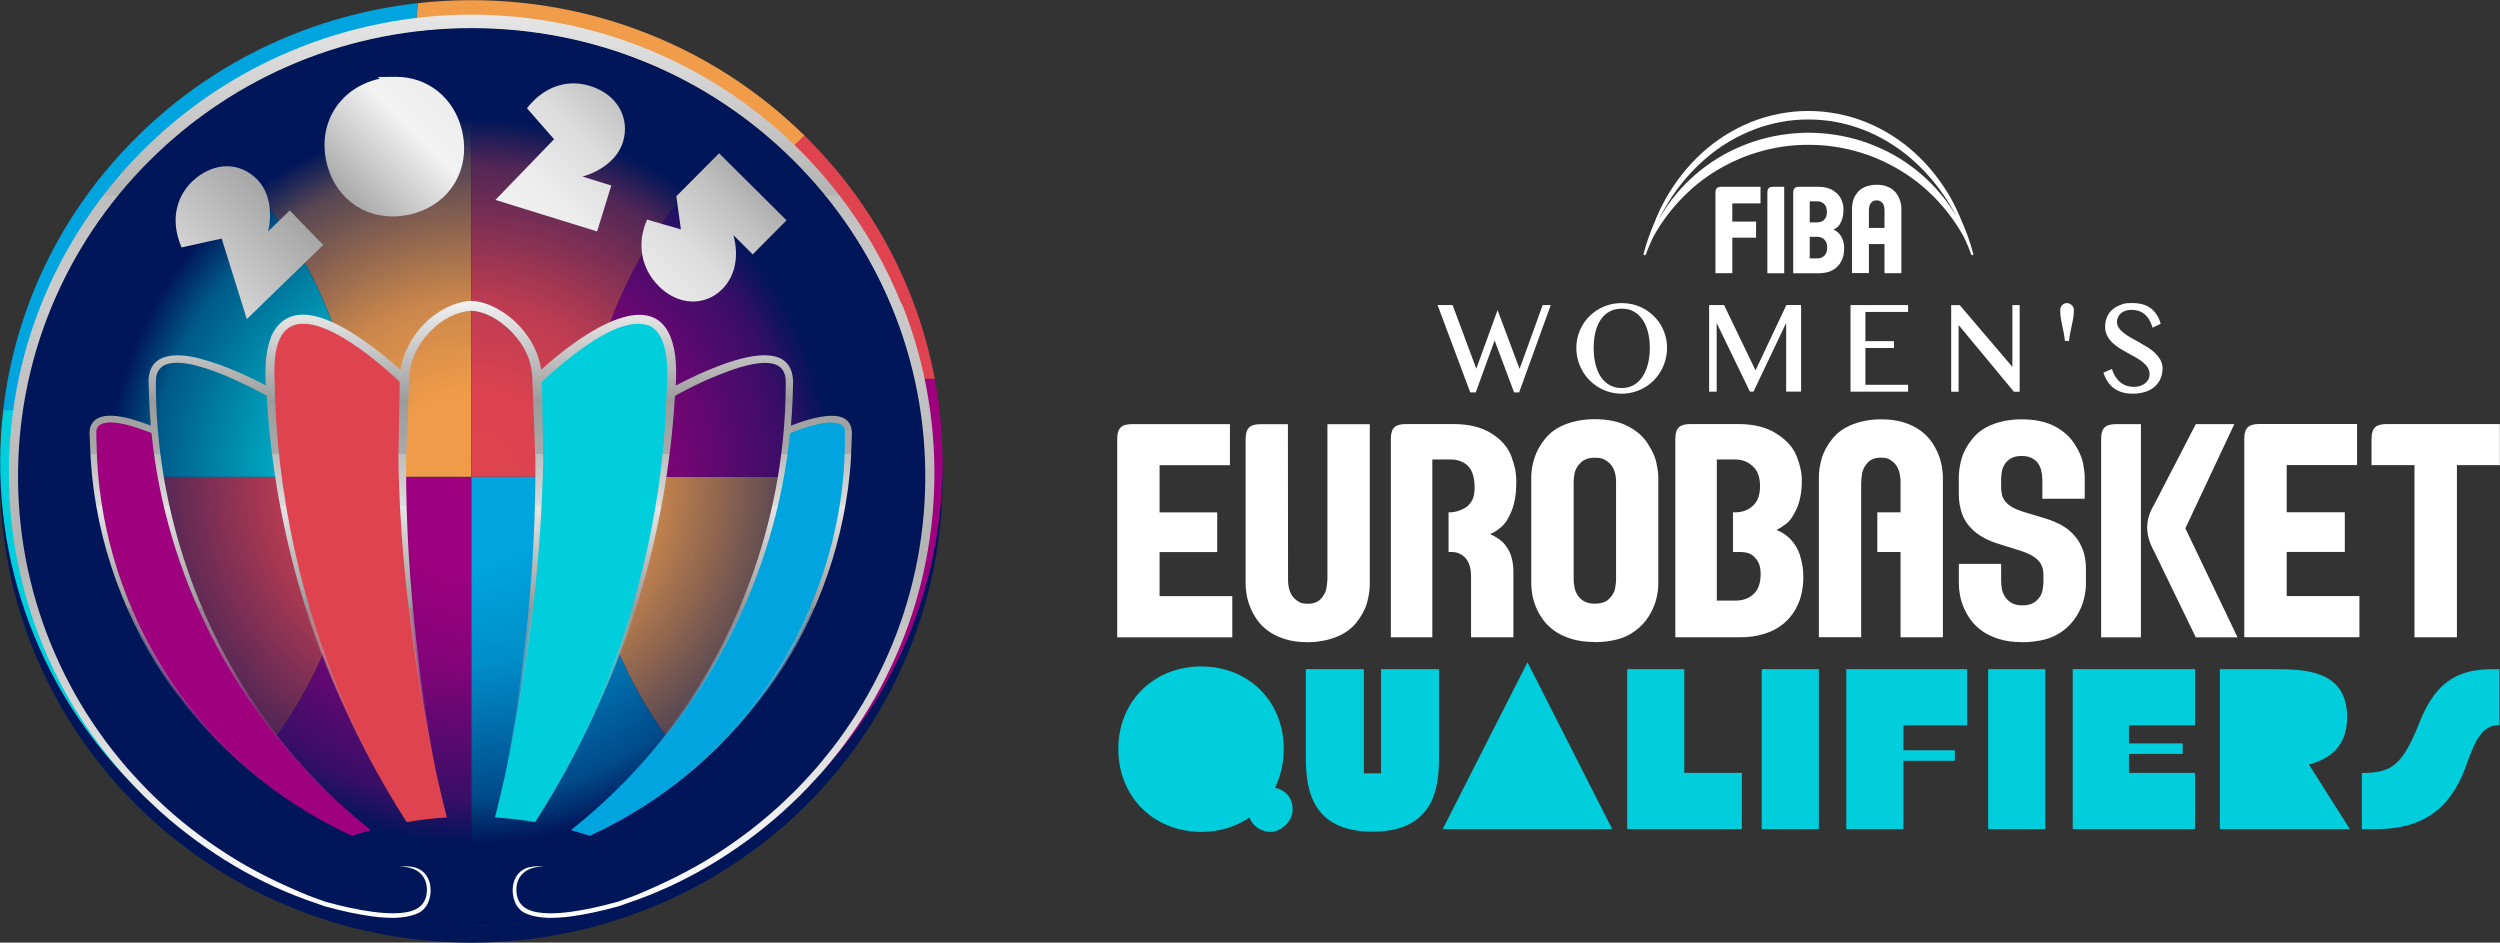
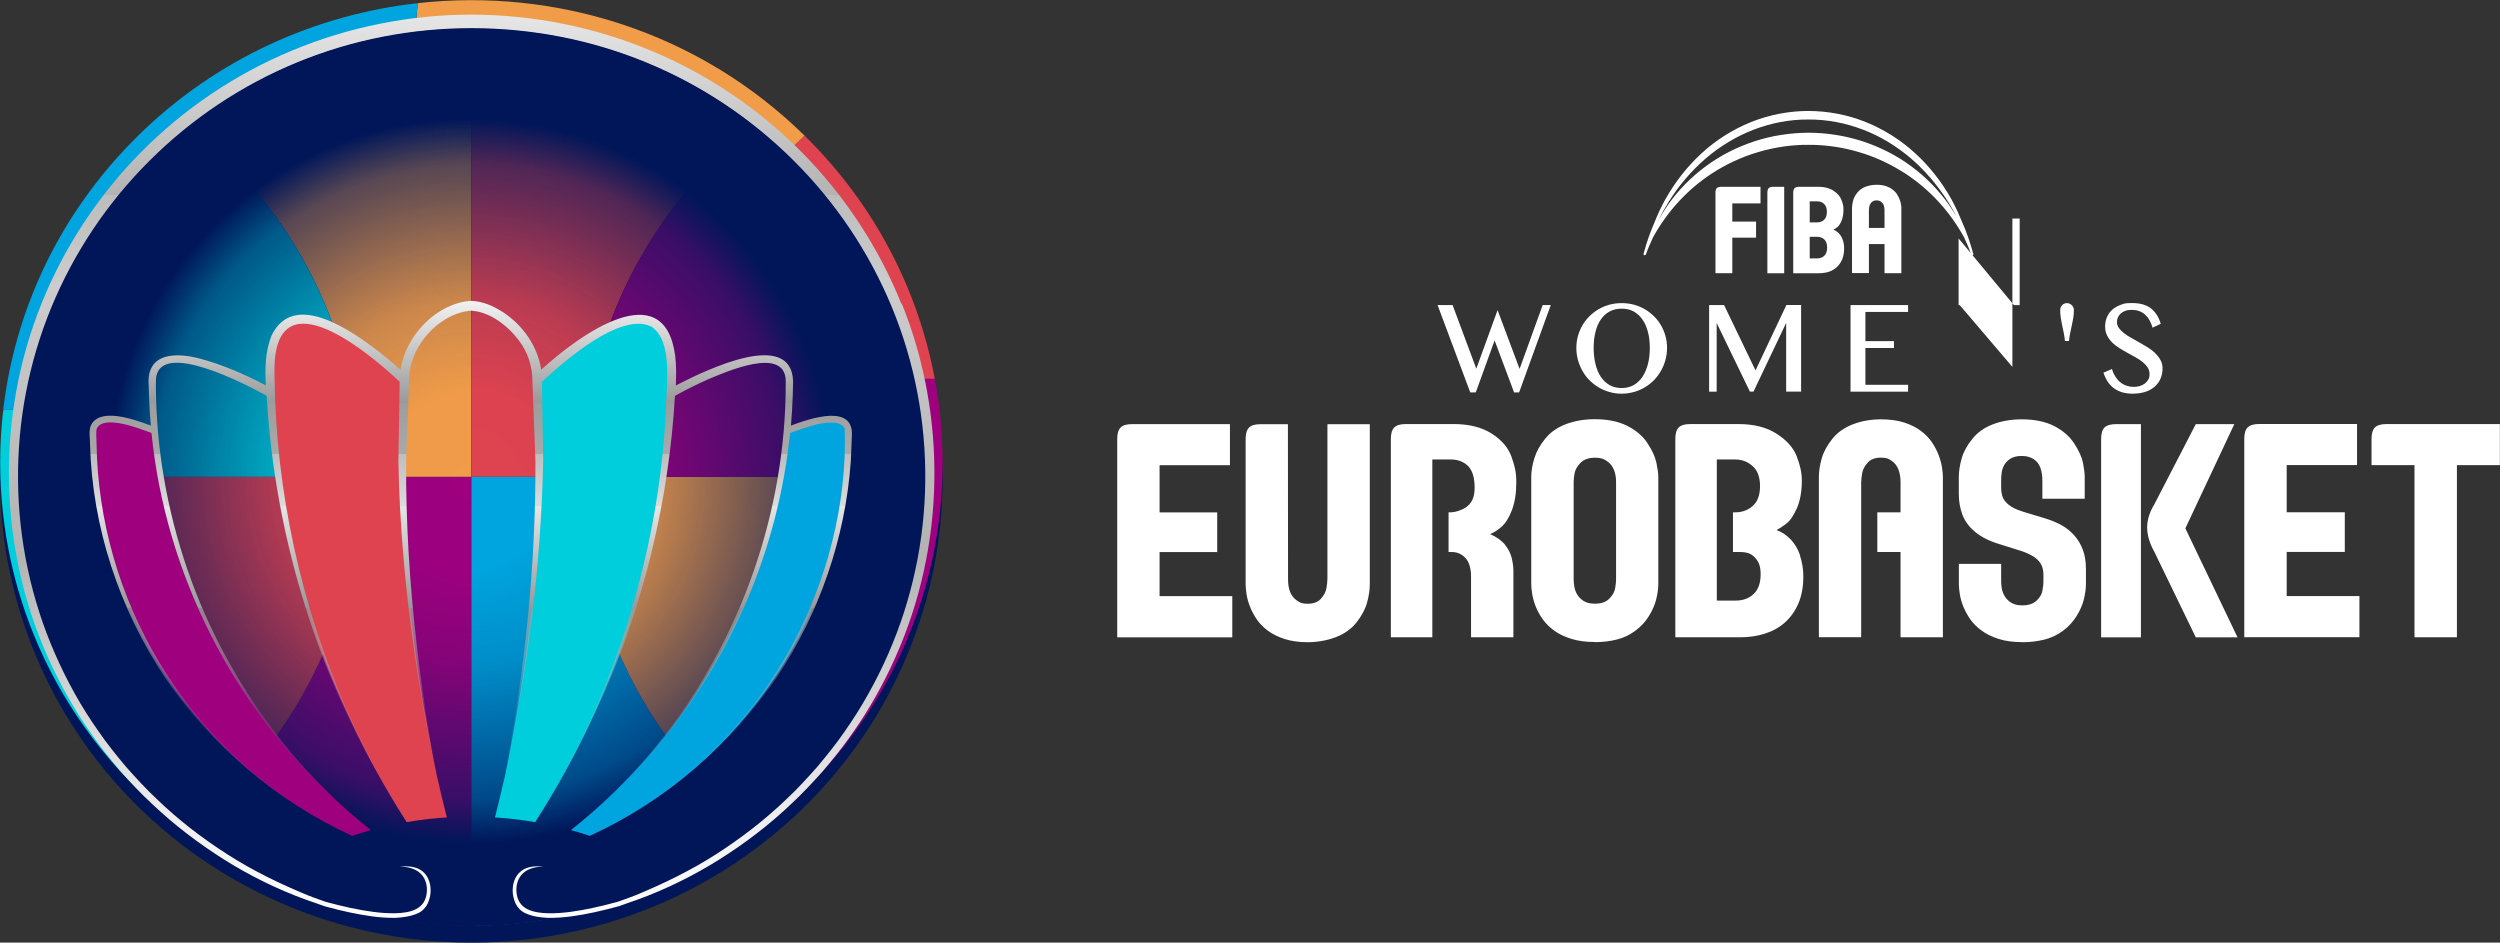
<svg xmlns="http://www.w3.org/2000/svg" id="Layer_1" data-name="Layer 1" width="3713" height="1400" version="1.1" viewBox="0 0 3713 1400">
  <rect x="0" y="0" width="3713" height="1400" fill="#333333" stroke="none" />
  <defs>
    <style>
      .cls-1 {
        fill: url(#linear-gradient);
      }

      .cls-1, .cls-2, .cls-3, .cls-4, .cls-5, .cls-6, .cls-7, .cls-8, .cls-9, .cls-10, .cls-11 {
        stroke-width: 0px;
      }

      .cls-2 {
        fill: url(#radial-gradient);
      }

      .cls-3 {
        fill: #001659;
      }

      .cls-4 {
        fill: #f19c49;
      }

      .cls-5 {
        fill: #df4350;
      }

      .cls-6 {
        fill: #9e007e;
      }

      .cls-7 {
        fill: #00a5df;
      }

      .cls-8 {
        fill: url(#linear-gradient-2);
      }

      .cls-9 {
        fill: url(#linear-gradient-3);
      }

      .cls-10 {
        fill: #00cedc;
      }

      .cls-11 {
        fill: #fff;
      }
    </style>
    <radialGradient id="radial-gradient" cx="703.6" cy="709.3" fx="703.6" fy="709.3" r="673.2" gradientTransform="translate(-5.7 5.4)" gradientUnits="userSpaceOnUse">
      <stop offset="0" stop-color="#001659" stop-opacity="0" />
      <stop offset=".2" stop-color="rgba(0, 22, 89, .1)" stop-opacity=".1" />
      <stop offset=".4" stop-color="rgba(0, 22, 89, .4)" stop-opacity=".4" />
      <stop offset=".7" stop-color="rgba(0, 22, 89, .8)" stop-opacity=".8" />
      <stop offset=".8" stop-color="#001659" />
    </radialGradient>
    <linearGradient id="linear-gradient" x1="700.1" y1="1363.2" x2="700.1" y2="21.7" gradientUnits="userSpaceOnUse">
      <stop offset="0" stop-color="#eeebe9" />
      <stop offset="0" stop-color="#f9f8f7" />
      <stop offset="0" stop-color="#fff" />
      <stop offset=".1" stop-color="#f0f0f0" />
      <stop offset=".3" stop-color="#c9c9c9" />
      <stop offset=".4" stop-color="#b3b3b3" />
      <stop offset=".7" stop-color="#ccc" />
      <stop offset=".8" stop-color="#bdbdbd" />
      <stop offset=".8" stop-color="#b3b3b3" />
      <stop offset="1" stop-color="#e6e6e6" />
    </linearGradient>
    <linearGradient id="linear-gradient-2" x1="699.3" y1="1207" x2="699.3" y2="446.8" gradientUnits="userSpaceOnUse">
      <stop offset="0" stop-color="#eeebe9" />
      <stop offset="0" stop-color="rgba(237, 234, 232, .9)" stop-opacity=".9" />
      <stop offset="0" stop-color="rgba(236, 233, 232, .8)" stop-opacity=".8" />
      <stop offset="0" stop-color="rgba(234, 232, 231, .5)" stop-opacity=".5" />
      <stop offset="0" stop-color="rgba(231, 230, 230, .1)" stop-opacity=".1" />
      <stop offset="0" stop-color="#e6e6e6" stop-opacity="0" />
      <stop offset="0" stop-color="rgba(220, 220, 220, .1)" stop-opacity=".1" />
      <stop offset=".2" stop-color="rgba(196, 196, 196, .4)" stop-opacity=".4" />
      <stop offset=".4" stop-color="rgba(157, 157, 157, .9)" stop-opacity=".9" />
      <stop offset=".4" stop-color="#999" />
      <stop offset=".6" stop-color="#e6e6e6" />
      <stop offset=".6" stop-color="#dbdbdb" />
      <stop offset=".7" stop-color="#bebebe" />
      <stop offset=".7" stop-color="#a9a9a9" />
      <stop offset=".8" stop-color="#9d9d9d" />
      <stop offset=".8" stop-color="#999" />
      <stop offset="1" stop-color="#f2f2f2" />
    </linearGradient>
    <linearGradient id="linear-gradient-3" x1="420.1" y1="608.5" x2="1026.6" y2="1.9" gradientUnits="userSpaceOnUse">
      <stop offset="0" stop-color="#e6e6e6" />
      <stop offset=".3" stop-color="#999" />
      <stop offset=".5" stop-color="#f2f2f2" />
      <stop offset=".6" stop-color="#ececec" />
      <stop offset=".7" stop-color="#dbdbdb" />
      <stop offset=".8" stop-color="silver" />
      <stop offset=".9" stop-color="#9b9b9b" />
      <stop offset=".9" stop-color="#999" />
    </linearGradient>
  </defs>
  <g>
    <ellipse class="cls-3" cx="700.1" cy="710.8" rx="699.9" ry="689.2" />
    <path class="cls-4" d="M700.1,41.7c158.8,0,304.7,54.2,419.9,144.9,16.6,13.1,32.6,27,47.9,41.5l27.1-26.6C1038.1,47.4,825.2-18.2,620.6,4.7c-1.6,14-2.8,28.1-3.5,42.1,27.2-3.3,54.9-5.1,83-5.1Z" />
    <path class="cls-7" d="M205.2,201.5C88.8,315.8,22,460.3,4.7,609.3c9.5-1.1,19-1.9,28.5-2.5,22.8-147.8,94.8-279.6,199-378.7h0c15.2-14.5,31.1-28.3,47.6-41.3,94.9-74.8,210.6-124.6,337.2-140,.7-14.1,1.9-28.1,3.5-42.1-151.8,16.9-299,82.5-415.4,196.8h0Z" />
    <path class="cls-10" d="M382.8,1300c-.3-1.4-.5-2.7-.7-4.1-36.1-19.1-70.4-41.3-102.2-66.4C124.8,1107.5,25.5,919.3,25.5,708.2s2.7-68.3,7.8-101.4c-9.5.7-19,1.5-28.5,2.5-23.3,200.9,43.5,409.9,200.5,564h0c53.5,52.6,113.6,94.7,177.7,126.6Z" />
    <path class="cls-6" d="M1358.5,562.6c10.6,46.9,16.2,95.6,16.2,145.6s-.9,39.9-2.7,59.5c-16.7,186.9-111.6,351.6-252,462-31.9,25.1-66.2,47.4-102.5,66.5-.2,1.3-.5,2.7-.7,4,64.2-32,124.5-74.2,178.2-126.9h0c116.4-114.3,183.2-258.8,200.5-407.9,7.8-67.5,5.4-136-7.1-202.9h-29.8Z" />
    <path class="cls-5" d="M1195,201.5l-27.1,26.6c93.7,89.1,161.3,204.6,190.6,334.5h29.8c-24.8-132.3-89.2-258.8-193.3-361.1Z" />
    <g>
      <path class="cls-6" d="M700.1,708.2v666.4c-158.9,0-304.9-54.2-420.2-145.1,155.1-122.1,254.4-310.3,254.4-521.4h165.8Z" />
      <path class="cls-4" d="M700.1,41.7v666.4h-165.8c0-211.1-99.4-399.3-254.4-521.4,115.3-90.8,261.3-145.1,420.2-145.1Z" />
      <path class="cls-5" d="M1120,186.6c-155.2,122.1-254.6,310.4-254.6,521.6h-165.3V41.7c158.8,0,304.7,54.2,419.9,144.9Z" />
      <path class="cls-7" d="M1120,1229.7c-115.2,90.7-261.1,144.9-419.9,144.9v-666.4h165.3c0,211.2,99.4,399.5,254.6,521.6Z" />
      <path class="cls-10" d="M534.3,708.2H25.5c0-211.1,99.4-399.3,254.4-521.4,155.1,122.1,254.4,310.3,254.4,521.4Z" />
      <path class="cls-5" d="M534.3,708.2c0,211.1-99.4,399.3-254.4,521.4C124.8,1107.5,25.5,919.3,25.5,708.2h508.9Z" />
      <path class="cls-4" d="M1374.7,708.2c0,211.2-99.5,399.5-254.7,521.6-155.2-122.1-254.6-310.4-254.6-521.6h509.3Z" />
      <path class="cls-6" d="M1374.7,708.2h-509.3c0-211.2,99.4-399.5,254.6-521.6,155.2,122.1,254.7,310.3,254.7,521.6Z" />
    </g>
    <ellipse class="cls-2" cx="700.1" cy="708.2" rx="675.3" ry="667.1" />
    <path class="cls-1" d="M1338.6,451c-33.5-83.6-84.1-160.4-147.7-224.8-63.6-64.4-140.4-116.2-224.4-151.1-84-35.1-175.2-53.2-266.4-53.4-91.2.1-182.4,18.3-266.4,53.4-84.1,34.9-160.8,86.7-224.4,151.1-63.6,64.4-114.2,141.3-147.7,224.8-33.7,83.5-49.8,173.7-48.3,263.4,1.4,89.7,21,179.1,57.6,261.2,18.3,41,40.5,80.3,66.6,116.9,12.8,18.5,27.1,35.9,41.6,53,15,16.7,30.3,33.3,46.9,48.6,32.6,31,68.7,58.4,106.8,82.5,38.2,24,78.9,44.1,121.3,59.5l16,5.6c5.4,1.8,10.6,4,16.2,5.4,10.9,2.9,21.8,5.7,32.9,8,22.1,4.6,44.6,8.4,67.6,8.1,11.4-.4,23.7-2.2,34.2-7,6.4-2.9,11.5-8.5,14.2-14.2,2.5-5.6,3.9-11,4.3-16.8.3-5.8-.3-11.7-2.3-17.2-2-5.5-5.3-10.7-10-14.2-9.3-7.4-22.6-7.8-33.6-6.6,11.1-.1,22.8,2.5,30.7,9.9,7.9,7.3,10.7,18.6,9.5,29-.6,5.2-2.1,10.2-4.8,14.4-2.8,4.1-6.4,7.3-11,9.7-9.2,4.7-20.4,5.9-31.2,6.2-22,.3-44.2-3.4-66-7.9-10.9-2.3-21.7-5-32.5-7.9-5.4-1.2-10.5-3.4-15.8-5.2-5.2-1.9-10.5-3.7-15.6-5.8-41.2-17-81.5-36.5-119-60.6-37.5-24-72.9-51.2-104.8-82-16.2-15.1-31.2-31.6-45.9-48.1-14.2-17-28.2-34.2-40.7-52.5-25.6-36.1-47.1-75-64.8-115.4-35.4-80.9-54.1-168.8-54.9-256.8-.9-88,15.8-176.1,49.4-257.5,33.5-81.4,83.5-156,146.1-218.2,62.4-62.3,137.3-112.4,219.2-146,81.8-33.7,170.4-50.8,259-50.7,88.6,0,177.1,17,259,50.7,81.9,33.5,156.7,83.6,219.2,146,62.6,62.2,112.6,136.8,146.1,218.2,33.6,81.4,50.3,169.5,49.4,257.5-.8,88-19.5,175.9-54.9,256.8-17.7,40.4-39.3,79.2-64.8,115.4-12.5,18.3-26.5,35.5-40.7,52.5-14.7,16.6-29.6,33-45.9,48.1-32,30.8-67.4,58-104.8,82-37.5,24-77.7,43.5-119,60.6-5.2,2.1-10.4,3.9-15.6,5.8-5.3,1.8-10.4,4-15.8,5.2-10.8,2.9-21.6,5.6-32.5,7.9-21.8,4.6-44,8.3-66,7.9-10.9-.3-22-1.6-31.2-6.2-4.6-2.4-8.2-5.6-11-9.7-2.8-4.3-4.2-9.2-4.8-14.4-1.2-10.5,1.6-21.7,9.5-29,7.9-7.4,19.6-10.1,30.7-9.9-11-1.3-24.4-.8-33.6,6.6-4.7,3.6-8,8.8-10,14.2-2,5.5-2.6,11.4-2.3,17.2.4,5.8,1.8,11.3,4.3,16.8,2.6,5.7,7.8,11.2,14.2,14.2,10.5,4.9,22.8,6.6,34.2,7,23,.3,45.5-3.4,67.6-8.1,11-2.4,22-5.1,32.9-8,5.6-1.3,10.8-3.5,16.2-5.4l16-5.6c42.4-15.4,83.1-35.6,121.3-59.5,38.1-24,74.2-51.4,106.8-82.5,16.6-15.3,31.8-31.8,46.9-48.6,14.5-17.1,28.8-34.6,41.6-53,26.2-36.6,48.4-75.9,66.6-116.9,36.6-82,56.2-171.5,57.6-261.2,1.5-89.7-14.6-179.9-48.3-263.4Z" />
    <path class="cls-10" d="M750.9,1147.7s5-22.8,11.8-61.4c20-104.9,32.4-212.5,36.6-322.2,1.2-27,1.9-54.4,1.9-81.9,0-38.6-1.1-76.9-3.1-115,0-.1,0-1.3-.1-2.9,19.3-19,199.9-186.5,199.9-10.8-5.1,245.6-79,474.2-203.1,667.5-19.6-3.4-39.5-5.7-59.7-7,4.3-16.7,9.9-39.4,15.9-66.3Z" />
    <path class="cls-7" d="M847.9,1232.9c178.7-141.6,299.5-353.1,321.2-593.2,20.2-8.3,86.8-33.1,91.3-1.2,0,.4,0,.8.1,1.2,0,.8.1,1.6.1,2.4,0,266.1-157.7,495.3-384.7,599.3-9.2-3.1-18.6-5.9-28-8.5Z" />
    <path class="cls-5" d="M647.9,1147.7s-5-22.8-11.8-61.4c-20-104.9-32.4-212.5-36.6-322.2-1.2-27-1.9-54.4-1.9-81.9s1.1-76.9,3.1-115c0-.1,0-1.3.1-2.9-19.3-19-199.9-186.5-199.9-10.8,5.1,245.6,79,474.2,203.1,667.5,19.6-3.4,39.5-5.7,59.7-7-4.3-16.7-9.9-39.4-15.9-66.3Z" />
    <path class="cls-6" d="M550.9,1232.9c-178.7-141.6-299.5-353.1-321.2-593.2-20.2-8.3-86.8-33.1-91.3-1.2,0,.4,0,.8-.1,1.2,0,.8-.1,1.6-.1,2.4,0,266.1,157.7,495.3,384.7,599.3,9.2-3.1,18.6-5.9,28-8.5Z" />
    <path class="cls-8" d="M1174.7,632.2c1.3-14.9,2.2-29.8,2.7-44.7.2-4.5.4-17.1.5-21.4-2.8-77.1-125.7-18.6-174.2,6.4.7-14.8.8-29.6-.9-44.3-16.6-121.9-142.1-30.9-199,20.9-5.2-34.9-27.5-66.4-57-85.6-13.9-8.8-29.3-16.1-47.5-16.7-51.5,3.8-96.8,51.8-104.5,102.4-10.7-9.7-21.7-18.9-33.2-27.8-39.7-30-125.4-91.3-158.3-23-9.4,23.8-9.9,48.9-8.4,74-30.6-15.9-61.9-29.9-95.4-39.1-36.4-10.2-83-11.1-78.6,39.9,0,0,.4,14.2.4,14.2.5,14.9,1.4,29.8,2.7,44.7-26.6-10-77.9-28-89.6,1.2-2.7,8.4-.5,18.1-.7,26.1,3.2,123.3,43.3,244.8,111.6,347.2,55,80.6,128.7,152,212.7,200.3-90.1-55.7-167.4-132.6-221.6-223.6-58.7-97.3-91.3-210.5-93-324.1.1-5.6-1.2-18,.4-22.7,9.8-20.7,61.3-1,81.2,6.6,20.8,208,120.6,406.4,275.5,546.9-25.1-26.4-53.6-53.6-76.7-83.2-119.5-145.7-188-331.5-192.1-519.8,0-7.6-.6-20,.3-27.4,9.6-53.2,131.3,10.2,164,28.1.7,9.4,1.5,18.8,2,28.1,15.3,192.7,74.2,381.6,171.6,548.5-17.1-33.4-36.1-68.4-51.5-103.5-70.6-158.1-108.6-330.3-110.4-503.3-4.6-149.7,129.7-43.4,185.9,9.5-.3,16.7-1.6,99.9-1.9,116.5,1.5,93.3,10,187.6,23,279.8,9,61.7,19.1,123.8,33.1,184.3-11.4-61.1-21.1-123-28.3-184.9-10.8-92.3-17-186.2-16.3-279.2,0,0,3.5-93.1,3.5-93.1.9-12.6.3-33.7,3-45.5,8.9-40.8,47.4-79.9,89.5-83.5,27.9,1.4,54.8,22,71.4,44.2,13.8,18.1,20.2,38.9,20.2,61.6l.9,23.3s3.5,93.1,3.5,93.1c.8,155.5-15.7,311.2-44.7,463.9,33.6-150.4,53-308.5,56.3-463.9-.2-16.3-1.6-100.2-1.9-116.5,34.8-32.2,117.2-104.2,162.4-82,34,21.8,21.6,94,21.4,130-8.1,153.6-45.9,305.3-108.3,445.9-15.8,35.1-33.2,69.5-51.8,103.3,19.8-31.9,37.4-67.8,54.1-102.2,65.5-140,105.5-291.9,117.8-446.1.6-9.4,1.4-18.7,2-28.1,15.4-8.5,31.2-16.5,47.3-23.7,27-11.3,116.6-51.7,117.2,1.9,0,4.1-.2,17-.2,21.1-4.1,188.3-72.5,374.1-192.1,519.8-23.7,29.4-49.9,56.6-77.1,82.8,27.6-23.8,54.5-52.9,78.8-81.4,110.5-130.6,179.8-295,197-465.1,19.7-7.5,71.6-27.4,81.2-6.6,3.6,112.7-26.4,226.7-80.4,325.6-54.9,100-136.7,184.8-233.8,244.7,84-48.3,157.7-119.6,212.7-200.3,63.9-95.6,102.6-207.7,110.6-322.5.4-7.8,1.1-29.5,1.5-37,2.9-47.4-60-26.6-90.8-15Z" />
-     <path class="cls-9" d="M285.7,269.2c-26.8,26-31.6,62.5-16,98.3l59.5-13.2,37.4,119.6,113.5-110.1-49.7-51.2-32.2,31.2c6-25.3,3.3-57.3-16-77.1-12.8-13.2-28.8-19.8-45.4-19.8s-35.6,7.4-51.1,22.4M1004.5,291.7l6.8,49-50.3-14.6c-14.8,33.9-10.3,71.5,17.9,99.4,28.3,28.2,68.1,29.9,94,3.7,19.3-19.4,24.9-49.7,16.3-80l28.7,28.6,50.3-50.6-100.2-99.6-63.6,64ZM782.8,160.9l40.1,45.9-87.1,90.1,151,46.8,21.1-68.2-42.8-13.3c25.1-6.9,51.8-24.6,60-51,11.2-36-8.5-71.1-48.5-83.5-8.4-2.6-16.7-3.9-24.8-3.9-26.4,0-50.8,13.3-69.1,36.9M562,117.3c-58.3,13.9-90.6,66.5-76.9,124.3,13.9,58.3,66.5,90.6,125.1,76.6,57.5-13.7,89.8-66.3,75.9-124.6-11.7-48.8-51-79.5-97.8-79.5s-17.4,1-26.3,3.2" />
  </g>
  <g>
    <g>
      <path class="cls-11" d="M2673.4,825.4c3.2,9.8,4.9,20,4.9,30.7,0,15.1-2.4,28.3-7.1,39.6-4.8,11.3-11.3,20.7-19.7,28.3-8.3,7.6-18.3,13.2-29.7,16.9-11.5,3.8-24,5.6-37.5,5.6h-96.1v-294.6c0-8.1,1.7-13.8,5.1-17.1,3.4-3.3,9-5,17-5h71.4c23,0,41.9,4.7,56.8,14.3,15,9.5,24.9,20.7,30,33.6,5,12.8,7.6,24.8,7.6,35.9,0,16.3-2.5,30-7.3,41.1-4.9,11.1-10.3,18.9-16.1,23.3-5.8,4.4-10.6,7.4-14.2,9.2,7.6,2.7,14.6,7.3,20.9,13.8,6.3,6.5,11,14.6,14.3,24.4M2604.4,882.3c7-6.5,10.5-16.4,10.5-29.6s-3.5-20.1-10.5-26.6c-7-6.5-15.9-6.3-26.7-6.3h-3.9v-58.9h3.5c10.8,0,19.6-3.6,26.4-10,6.9-6.4,10.3-16,10.3-28.9s-3.4-22.7-10.3-29.1c-6.8-6.4-15.6-10.5-26.4-10.5h-27.5v209.6h27.9c10.8,0,19.7-3.2,26.7-9.7M1971.5,629.9v230.8-.2c-.1,0-.1.2-.1.2,0,3.3-.5,7.6-1.4,13-.9,5.3-3.6,10.5-8.1,15.5-4.5,5-11,7.5-19.7,7.5s-11.6-1.6-16.2-4.9c-4.6-3.2-7.9-7.5-10-12.8-2-5.3-3-11.4-3-18.2l-.2-230.8h-40.6c-8.1,0-13.8,1.6-17.1,5-3.3,3.3-5.1,9-5.1,17v215.9c0,4.1.5,9,1.4,14.8.9,5.8,2.6,12,5.1,18.3,2.4,6.3,5.8,12.6,10.1,18.9,4.2,6.3,9.8,11.9,16.7,17,6.9,5,15.1,9.1,24.8,12.2,9.7,3.1,21,4.7,34.2,4.7s28.5-2.4,41.4-7.4c12.9-4.9,23.2-12.2,30.9-21.9,7.7-9.8,13-19.5,15.7-29.3,2.7-9.8,4.1-18.9,4.1-27.3v-237.9h-62.8ZM1830.2,946.6v-61.2h-108v-65.5h85.6v-58.9h-85.6v-70.1h104.5v-61h-145.4c-7.9,0-13.6,1.6-16.9,5-3.4,3.3-5.1,9-5.1,17v294.7h170.9ZM2235.5,809.3c-5-6.3-12.4-11.6-22.4-16.1,5-1.9,10.6-5.3,16.6-10.5,6-5.1,11.3-13.4,15.7-24.8,4.4-11.4,6.6-25.2,6.6-41.3s-2.4-24.9-7.2-38.4c-4.9-13.5-14.6-24.9-29.4-34.3-14.8-9.4-33.7-14.1-56.7-14.1h-70.9c-8,0-13.6,1.7-17,5-3.4,3.3-5.1,9-5.1,17.1v294.6h61.6v-264.1h.1s27,0,27,0c10.8,0,19.5,3.3,26,9.8,6.5,6.6,9.7,17.3,9.7,32.3s-4.7,22-10.4,27.1c-5.3,4.8-17.3,9.3-25.3,9.3h-3v58.9h4.3c6.2,0,11.6,1.6,16.2,4.9,4.6,3.2,7.9,7.5,9.9,12.8,2,5.3,3,11.4,3,18.2v90.8h62.9v-98.8c0-5.5-.8-11.7-2.4-18.6-1.6-6.9-4.9-13.5-9.9-19.8M2368.7,953.7c11.1,0,21.8-1.2,31.9-3.7,10.2-2.4,19.5-6.8,27.9-13,8.4-6.2,15.3-13.5,20.5-22.1,5.2-8.5,8.9-16.9,10.9-25.2,2-8.3,3-15.7,3-22.2v-159c0-5.5-1-12.6-2.8-21.2-1.8-8.7-6.2-18.2-13.1-28.8-6.8-10.6-16.8-19.2-30-25.9-13.1-6.7-29.3-10-48.5-10-15.4,0-29.6,2.4-42.4,7.2-12.9,4.8-23.1,11.9-30.9,21.4-7.8,9.5-13.2,19.2-16.3,29.2-3.1,10-4.7,19.4-4.7,28v159c0,4,.5,9,1.4,14.8.9,5.8,2.7,12,5.2,18.4,2.5,6.4,6,12.8,10.4,19,4.4,6.3,10.1,11.9,17.1,17,7,5.1,15.4,9.1,25.3,12.2,9.9,3.1,21.6,4.7,35,4.7M2368.7,896.6c-6.7,0-12.2-1.3-16.3-3.8-4.1-2.5-7.3-5.6-9.6-9.3-2.3-3.7-3.8-7.5-4.5-11.7-.7-4.1-1.1-7.8-1.1-11.1v-145c0-3.3.4-7.6,1.4-12.9,1-5.3,3.9-10.5,8.9-15.5,4.9-5,12.1-7.5,21.3-7.5s12.6,1.6,17.5,4.8c4.9,3.2,8.4,7.5,10.6,12.8,2.2,5.3,3.3,11.5,3.3,18.3v145c0,3.3-.5,7.7-1.4,13.1-.9,5.4-3.9,10.6-8.8,15.5-4.9,4.9-12,7.3-21.2,7.3M2884.2,693.8c-1-5.9-2.6-12-5.1-18.3-2.4-6.3-5.8-12.7-10-18.9-4.3-6.3-9.8-11.9-16.7-17-6.8-5.1-15.1-9.1-24.7-12.2-9.7-3.1-21.1-4.6-34.2-4.6-14.7,0-28.5,2.4-41.4,7.3-12.9,4.9-23.2,12.2-30.9,21.9-7.7,9.7-13,19.5-15.7,29.3-2.8,9.8-4.1,18.9-4.1,27.2v237.9h62.8v-230.8.2c.1,0,.1-.2.1-.2,0-3.3.5-7.6,1.4-12.9.9-5.3,3.7-10.5,8.1-15.5,4.5-5,11-7.5,19.7-7.5s11.6,1.6,16.2,4.9c4.6,3.2,7.9,7.5,9.9,12.9,2,5.3,3.1,11.4,3.1,18.2v45.2h-34.5s0,58.9,0,58.9h34.5v126.7h62.9v-237.9c0-4-.5-9-1.4-14.8M3245.7,784.7l72.7-154.8h-57.2l-62.1,120.1s-10.2,15.1-10.2,33.4,10.2,35.1,10.2,35.1l62.1,128.1h62s-77.5-161.9-77.5-161.9ZM3179.7,629.9h-37c-7.9,0-13.6,1.7-17,5-3.4,3.3-5.1,9-5.1,17.1v294.6h59.1v-316.7ZM3649,946.5v-255.7h63.8v-61h-168.3c-8.1,0-13.8,1.7-17.2,5-3.4,3.3-5.1,9-5.1,17.1v38.9h63.8v255.7h63ZM3504.2,946.5v-61.2h-108s0-65.6,0-65.6h86.3v-58.9h-86.3v-70.1h104.5v-61h-145.4c-7.9,0-13.6,1.7-17,5-3.4,3.3-5.1,9-5.1,17.1v294.6h170.9ZM3003.6,953.7c-13.4,0-25.1-1.5-34.9-4.7-9.9-3.1-18.3-7.1-25.3-12.2-7-5.1-12.7-10.7-17.1-17-4.4-6.3-7.8-12.6-10.4-19-2.5-6.4-4.3-12.6-5.2-18.4-.9-5.8-1.4-10.8-1.4-14.8v-30.1h62.8v25.7c0,3.3.3,7,1,11.1.7,4.1,2.3,8,4.6,11.7,2.3,3.7,5.5,6.8,9.6,9.3,4.2,2.5,9.6,3.8,16.3,3.8,8.9,0,15.9-2.3,20.8-6.8,5-4.5,8-9.5,9-15,1-5.5,1.5-9.9,1.5-13.2v-10.2c0-6.8-1.3-12.3-4-16.7-2.7-4.4-6.6-8.1-11.7-11.2-5.1-3-10.7-5.5-17-7.6l-33.7-10.6c-14-4.2-25.5-10.1-34.7-17.5-9.1-7.5-15.5-16.1-19.2-25.7-3.6-9.7-5.4-19.9-5.4-30.7v-25.3c0-8.4,1.4-17.6,4.2-27.5,2.8-9.9,8.1-19.7,16-29.4,7.8-9.7,18.1-16.9,30.9-21.7,12.8-4.8,27-7.2,42.4-7.2,19.3,0,35.4,3.4,48.3,10,12.9,6.7,22.9,15.4,29.8,26.1,6.9,10.7,11.2,20.3,12.9,28.7,1.6,8.5,2.5,15.5,2.5,21.1v32h-62.9v-27.5c0-6.6-1-12.8-2.9-18.4-2-5.6-5.4-10-10.2-13-4.8-3.1-10.6-4.6-17.4-4.6-6.8,0-12.2,1.2-16.2,3.6-4,2.4-7.1,5.3-9.3,8.8-2.2,3.6-3.6,7.4-4.3,11.5-.6,4.1-.9,7.8-.9,11.2v12.3c0,4.2.5,8,1.5,11.4,1,3.4,2.7,6.5,5.3,9.5,2.5,2.9,5.9,5.6,10.1,8,4.1,2.4,9.5,4.6,16,6.6l33.7,10.2c8.4,2.6,16.2,5.9,23.4,9.9,7.2,4,13.5,9.1,18.8,15.2,5.4,6.1,9.5,13.2,12.6,21.3,3,8.2,4.5,17.6,4.5,28.4v22.5c0,6.5-1,13.9-3,22.2-2,8.3-5.6,16.7-10.9,25.2-5.3,8.5-12.1,15.9-20.5,22.1-8.4,6.2-17.8,10.5-27.9,13-10.2,2.4-20.8,3.7-31.9,3.7" />
      <path class="cls-11" d="M2775.7,405.8v-43.3h23.2v43.3h25v-96.5c0-1.6-.1-3.6-.6-6-.3-2.4-1-4.8-2.1-7.4-1-2.6-2.3-5.1-4-7.7-1.6-2.5-3.9-4.8-6.6-6.9-2.7-2.1-6-3.7-9.8-5-3.8-1.2-8.4-1.9-13.6-1.9-5.8,0-11.3,1-16.5,2.9-5.1,2-9.2,5-12.3,8.9-3.1,4-5.2,7.9-6.2,11.9-1.1,4-1.6,7.6-1.6,11v96.5h25ZM2775.7,312.2c0-1.3.2-3.1.6-5.3.3-2.1,1.4-4.3,3.2-6.3,1.8-2,4.4-3,7.8-3,2.5,0,4.6.7,6.4,2,1.8,1.3,3.2,3,4,5.2.8,2.1,1.2,4.6,1.2,7.3v26.4h-23.2v-26.4ZM2701.5,405.8c5.4,0,10.4-.8,14.9-2.2,4.5-1.6,8.5-3.9,11.8-7,3.3-3.1,5.9-6.9,7.8-11.4,1.9-4.6,2.9-9.9,2.9-16.1s-.7-8.5-1.9-12.4c-1.3-4-3.2-7.3-5.7-9.9-2.5-2.6-5.2-4.5-8.3-5.6,1.4-.7,3.3-1.9,5.6-3.7,2.4-1.8,4.5-5,6.4-9.4,1.9-4.5,2.9-10.1,2.9-16.7s-1-9.3-3-14.6c-2-5.2-5.9-9.7-11.9-13.6-5.9-3.9-13.4-5.8-22.5-5.8h-28.4c-3.1,0-5.4.7-6.7,2-1.4,1.4-2.1,3.7-2.1,7v119.4h38.2ZM2687.8,299h10.9c4.3,0,7.8,1.3,10.5,3.9,2.7,2.6,4.1,6.5,4.1,11.8s-1.4,9.1-4.1,11.7c-2.7,2.6-6.2,3.9-10.5,3.9h-10.9v-31.3ZM2687.8,351.7h11.1c4.3,0,7.8,1.3,10.6,4,2.8,2.6,4.2,6.6,4.2,12s-1.4,9.4-4.2,12.1c-2.8,2.7-6.4,4-10.6,4h-11.1s0-32,0-32ZM2649.9,405.8v-128.4h-16.2c-3.2,0-5.4.7-6.8,2-1.3,1.4-2,3.7-2,7v119.4h25ZM2547.8,405.8v-119.4c0-3.3.7-5.6,2-7,1.4-1.3,3.6-2,6.8-2h58.1v24.7h-41.9v27h35.3v23.9h-35.3v52.8h-25Z" />
      <path class="cls-11" d="M2930.4,375.9c-4.6-16.9-10.3-33-17.2-48.3-4.4-10.8-9.3-21.3-14.9-31.6-14.2-25.3-32.3-48.7-53.8-68.3-21.4-19.7-46.4-35.5-73.4-46.4-27.1-10.9-56.1-16.4-85.3-16.5-29,0-58.1,5.7-85.2,16.5-27,10.9-52,26.7-73.4,46.4-21.5,19.7-39.6,43-53.8,68.3-6.2,11.2-11.6,22.8-16.3,34.7-6.3,14.4-11.6,29.5-15.8,45.3,0,.2-.2.4-.3.7-.3.9.2,1.9,1.1,2.3.2,0,.4.1.6.1.4,0,.8-.2,1.1-.4.2-.2.4-.5.6-.8h0c0,0,.1-.1.2-.2,0-.2.1-.4.2-.6,3-8.5,6.6-16.7,10.4-24.8,21.1-38.3,50.9-70.8,86.4-94.1,21.5-14,44.8-25.1,69.3-32.2,24.4-7.3,49.8-11.1,75.2-10.9,25.4-.1,50.8,3.6,75.1,10.9,24.5,7.1,47.8,18.3,69.3,32.2,35.5,23.3,65.4,55.8,86.5,94.2,3.8,8,7.3,16.1,10.2,24.5,0,.2.1.4.2.6,0,.1.1.1.2.2h0c0,.2.2.3.2.4.2.2.3.4.5.6.4.3,1,.4,1.5.3.9-.3,1.4-1.4,1-2.3,0-.2-.2-.5-.3-.8M2909.6,328.5c-4.4-8.3-9.4-16.4-14.8-24.1-15.6-22.1-34.8-41.8-56.7-57.8-21.8-16.2-46.4-28.4-72.2-36.9-25.8-8.3-52.9-12.5-80-12.6-27.1.2-54.2,4.3-80,12.7-25.7,8.5-50.3,20.7-72.2,37-21.9,16-41.2,35.7-56.7,57.8-5.3,7.7-10.2,15.7-14.7,23.9,4.9-10,10.3-19.7,16.2-29.1,15.1-24.1,33.6-45.8,54.9-64.1,42.5-36.6,97-58.2,152.4-57.8,27.5-.2,55.2,5.1,81,15,25.9,9.8,50,24.6,71.4,42.8,29.7,25.5,53.7,57.7,71.3,93.4" />
-       <path class="cls-11" d="M2988.8,453.1h0v91.8l-77.9-91.4-.3-.3h-12.7s0,128.6,0,128.6h11v-99.1l82.2,99.1h8.5v-128.6h-10.8ZM3201.1,524.6c-3.2-3.1-6.9-5.9-11-8.5-4.1-2.5-8.3-5-12.5-7.4-4.2-2.4-8.4-4.7-12.5-7-4-2.2-7.7-4.6-10.8-7.1-3.1-2.4-5.6-5-7.5-7.7-1.8-2.6-2.7-5.5-2.7-8.6s.5-4.4,1.3-6.6c.9-2.1,2.2-4.1,4-5.8,1.8-1.7,4-3.1,6.8-4.1,2.7-1.1,6-1.6,9.6-1.6s7.9.6,11.2,1.8c3.3,1.2,6.2,2.9,8.7,5.1,2.5,2.2,4.7,4.9,6.5,8.1,1.8,3.1,3.3,6.6,4.5,10.4l.3,1.1,12.1-5.8-.2-.8c-3-9.7-7.9-17.2-14.6-22.3-6.8-5.1-16-7.7-27.6-7.7s-12.2.9-17.1,2.7c-5,1.8-9.2,4.2-12.6,7.3-3.4,3.1-6.1,6.8-7.8,11.1-1.8,4.2-2.7,8.9-2.7,13.9s1,9.4,3,13.3c1.9,3.8,4.5,7.3,7.6,10.4,3.1,3,6.7,5.8,10.7,8.3,4,2.5,8.1,4.8,12.2,7.1,4.1,2.2,8.2,4.5,12.1,6.7,3.9,2.1,7.4,4.5,10.4,7,3,2.5,5.5,5.2,7.3,8.1,1.8,2.8,2.7,6.1,2.7,9.8s-.7,5.8-1.9,8c-1.3,2.3-3.1,4.3-5.2,5.9-2.2,1.6-4.7,2.9-7.5,3.7-6.5,1.9-13.5,1.5-19.4-.5-3.4-1.1-6.5-2.8-9.2-5-2.8-2.2-5.2-4.9-7.3-8.1-2.1-3.2-3.8-6.8-5-10.8l-.3-1-12.7,5.5.3.8c1.6,4.7,3.7,9,6.2,12.8,2.5,3.8,5.6,7,9.2,9.6,3.6,2.6,7.7,4.6,12.3,6,4.6,1.3,9.9,2,15.7,2s13.7-1,19.1-2.9c5.5-1.9,10.1-4.6,13.8-8,3.7-3.4,6.6-7.4,8.4-11.9,1.8-4.5,2.8-9.4,2.8-14.5s-1-8.8-3-12.5c-2-3.7-4.6-7.1-7.9-10.2M3077.1,453.3c-.9-.9-2-1.7-3.2-2.2-1.3-.6-2.6-.9-4-.9-2.9,0-5.3,1-7.2,3-1.9,2-2.9,4.6-2.9,7.5s.3,7.6.8,11.1c.5,3.4,1.1,6.8,1.9,10.3.7,3.5,1.5,7.1,2.3,10.9.8,3.8,1.5,8,2,12.6v.9h6.1v-.9c.6-4.6,1.3-8.9,2.1-12.6.8-3.8,1.6-7.4,2.3-10.9.8-3.4,1.4-6.9,2-10.3.5-3.4.8-7.2.8-11.1s-.3-2.9-.8-4.1c-.5-1.3-1.3-2.4-2.2-3.4M2748.4,581.7h85.5v-10.2h-63.4v-54.7h42.4v-10.2h-42.4v-43.3h63.4v-10.2h-85.5s0,128.6,0,128.6ZM2653.1,453.1l-45.8,97-46.7-97h-22.2v128.6h11.2v-102l49.1,101.4.3.5h5.3l48.5-102v102h22.2v-128.6h-21.9ZM2447.5,493c-1.8-7.1-4.5-13.3-8.1-18.4-3.5-5.1-7.9-9.1-13-12-5.1-2.8-11.1-4.2-17.8-4.2-6.8,0-12.9,1.4-18.1,4.3-5.2,2.8-9.6,6.8-13,11.9-3.5,5.1-6.2,11.3-7.9,18.4-1.8,7.1-2.7,15.1-2.7,23.6s.9,16.8,2.7,24.1c1.8,7.3,4.4,13.7,7.9,18.9,3.5,5.2,7.9,9.4,13,12.3,5.2,2.9,11.2,4.4,18.1,4.4s12.6-1.5,17.8-4.4c5.1-2.9,9.5-7.1,13-12.3,3.5-5.3,6.2-11.7,8.1-18.9,1.9-7.3,2.8-15.4,2.8-24.1s-.9-16.5-2.8-23.6M2473.5,498.9c1.6,5.6,2.4,11.6,2.4,17.7s-.8,12.2-2.4,18c-1.6,5.8-3.8,11.3-6.7,16.3-2.9,5-6.4,9.7-10.4,13.8-4.1,4.1-8.6,7.7-13.6,10.6-4.9,3-10.4,5.3-16.1,6.9-5.8,1.6-11.9,2.5-18.1,2.5s-12.4-.8-18.2-2.5c-5.7-1.6-11.2-3.9-16.1-6.9-4.9-2.9-9.5-6.5-13.6-10.6-4.1-4.1-7.6-8.8-10.4-13.8-2.9-5-5.1-10.5-6.7-16.2-1.6-5.8-2.4-11.8-2.4-18.1s.8-12.1,2.4-17.7c1.6-5.6,3.8-11,6.7-15.9,2.9-4.9,6.4-9.4,10.4-13.4,4.1-4,8.7-7.5,13.6-10.4,4.9-2.9,10.4-5.1,16.1-6.7,11.5-3.1,24.7-3.1,36.3,0,5.7,1.6,11.2,3.8,16.1,6.7,4.9,2.9,9.5,6.4,13.6,10.4,4.1,4,7.6,8.5,10.4,13.4,2.9,4.9,5.1,10.2,6.7,15.9M2291.2,453.1h12s-47,129.7-47,129.7h-7.5l-.2-.6-28.7-76.6-28,77.2h-8.2l-48.5-129.7h22.3s35.2,94.5,35.2,94.5l31.6-87,32.7,87.3,34.3-94.9Z" />
+       <path class="cls-11" d="M2988.8,453.1h0v91.8l-77.9-91.4-.3-.3h-12.7h11v-99.1l82.2,99.1h8.5v-128.6h-10.8ZM3201.1,524.6c-3.2-3.1-6.9-5.9-11-8.5-4.1-2.5-8.3-5-12.5-7.4-4.2-2.4-8.4-4.7-12.5-7-4-2.2-7.7-4.6-10.8-7.1-3.1-2.4-5.6-5-7.5-7.7-1.8-2.6-2.7-5.5-2.7-8.6s.5-4.4,1.3-6.6c.9-2.1,2.2-4.1,4-5.8,1.8-1.7,4-3.1,6.8-4.1,2.7-1.1,6-1.6,9.6-1.6s7.9.6,11.2,1.8c3.3,1.2,6.2,2.9,8.7,5.1,2.5,2.2,4.7,4.9,6.5,8.1,1.8,3.1,3.3,6.6,4.5,10.4l.3,1.1,12.1-5.8-.2-.8c-3-9.7-7.9-17.2-14.6-22.3-6.8-5.1-16-7.7-27.6-7.7s-12.2.9-17.1,2.7c-5,1.8-9.2,4.2-12.6,7.3-3.4,3.1-6.1,6.8-7.8,11.1-1.8,4.2-2.7,8.9-2.7,13.9s1,9.4,3,13.3c1.9,3.8,4.5,7.3,7.6,10.4,3.1,3,6.7,5.8,10.7,8.3,4,2.5,8.1,4.8,12.2,7.1,4.1,2.2,8.2,4.5,12.1,6.7,3.9,2.1,7.4,4.5,10.4,7,3,2.5,5.5,5.2,7.3,8.1,1.8,2.8,2.7,6.1,2.7,9.8s-.7,5.8-1.9,8c-1.3,2.3-3.1,4.3-5.2,5.9-2.2,1.6-4.7,2.9-7.5,3.7-6.5,1.9-13.5,1.5-19.4-.5-3.4-1.1-6.5-2.8-9.2-5-2.8-2.2-5.2-4.9-7.3-8.1-2.1-3.2-3.8-6.8-5-10.8l-.3-1-12.7,5.5.3.8c1.6,4.7,3.7,9,6.2,12.8,2.5,3.8,5.6,7,9.2,9.6,3.6,2.6,7.7,4.6,12.3,6,4.6,1.3,9.9,2,15.7,2s13.7-1,19.1-2.9c5.5-1.9,10.1-4.6,13.8-8,3.7-3.4,6.6-7.4,8.4-11.9,1.8-4.5,2.8-9.4,2.8-14.5s-1-8.8-3-12.5c-2-3.7-4.6-7.1-7.9-10.2M3077.1,453.3c-.9-.9-2-1.7-3.2-2.2-1.3-.6-2.6-.9-4-.9-2.9,0-5.3,1-7.2,3-1.9,2-2.9,4.6-2.9,7.5s.3,7.6.8,11.1c.5,3.4,1.1,6.8,1.9,10.3.7,3.5,1.5,7.1,2.3,10.9.8,3.8,1.5,8,2,12.6v.9h6.1v-.9c.6-4.6,1.3-8.9,2.1-12.6.8-3.8,1.6-7.4,2.3-10.9.8-3.4,1.4-6.9,2-10.3.5-3.4.8-7.2.8-11.1s-.3-2.9-.8-4.1c-.5-1.3-1.3-2.4-2.2-3.4M2748.4,581.7h85.5v-10.2h-63.4v-54.7h42.4v-10.2h-42.4v-43.3h63.4v-10.2h-85.5s0,128.6,0,128.6ZM2653.1,453.1l-45.8,97-46.7-97h-22.2v128.6h11.2v-102l49.1,101.4.3.5h5.3l48.5-102v102h22.2v-128.6h-21.9ZM2447.5,493c-1.8-7.1-4.5-13.3-8.1-18.4-3.5-5.1-7.9-9.1-13-12-5.1-2.8-11.1-4.2-17.8-4.2-6.8,0-12.9,1.4-18.1,4.3-5.2,2.8-9.6,6.8-13,11.9-3.5,5.1-6.2,11.3-7.9,18.4-1.8,7.1-2.7,15.1-2.7,23.6s.9,16.8,2.7,24.1c1.8,7.3,4.4,13.7,7.9,18.9,3.5,5.2,7.9,9.4,13,12.3,5.2,2.9,11.2,4.4,18.1,4.4s12.6-1.5,17.8-4.4c5.1-2.9,9.5-7.1,13-12.3,3.5-5.3,6.2-11.7,8.1-18.9,1.9-7.3,2.8-15.4,2.8-24.1s-.9-16.5-2.8-23.6M2473.5,498.9c1.6,5.6,2.4,11.6,2.4,17.7s-.8,12.2-2.4,18c-1.6,5.8-3.8,11.3-6.7,16.3-2.9,5-6.4,9.7-10.4,13.8-4.1,4.1-8.6,7.7-13.6,10.6-4.9,3-10.4,5.3-16.1,6.9-5.8,1.6-11.9,2.5-18.1,2.5s-12.4-.8-18.2-2.5c-5.7-1.6-11.2-3.9-16.1-6.9-4.9-2.9-9.5-6.5-13.6-10.6-4.1-4.1-7.6-8.8-10.4-13.8-2.9-5-5.1-10.5-6.7-16.2-1.6-5.8-2.4-11.8-2.4-18.1s.8-12.1,2.4-17.7c1.6-5.6,3.8-11,6.7-15.9,2.9-4.9,6.4-9.4,10.4-13.4,4.1-4,8.7-7.5,13.6-10.4,4.9-2.9,10.4-5.1,16.1-6.7,11.5-3.1,24.7-3.1,36.3,0,5.7,1.6,11.2,3.8,16.1,6.7,4.9,2.9,9.5,6.4,13.6,10.4,4.1,4,7.6,8.5,10.4,13.4,2.9,4.9,5.1,10.2,6.7,15.9M2291.2,453.1h12s-47,129.7-47,129.7h-7.5l-.2-.6-28.7-76.6-28,77.2h-8.2l-48.5-129.7h22.3s35.2,94.5,35.2,94.5l31.6-87,32.7,87.3,34.3-94.9Z" />
    </g>
-     <path class="cls-10" d="M3507.7,1231.4h22.1c66.5,0,108.9-28.5,132-92,13.9-38.3,23.4-62.4,49.9-62.4h.3v-83.1h-11.5c-56,0-85.5,24.8-107.2,79.4-25.1,63.1-40.7,74.7-85.5,74.7v83.5ZM3296.9,1231.4h193.1l-60.8-96c39-10.2,56.7-33.9,56.7-70.6,0-70.9-65.8-70.9-108.9-70.9h-80.1v237.6ZM3078.4,1231.4h181.6v-83.5h-98.1v-28.2h79.8v-15.6h-79.8v-26.8h98.1v-83.5h-181.6v237.6ZM2952.8,1231.4h84.8v-237.6h-84.8v237.6ZM2742,1231.4h84.9v-101.5h76.4v-15.6h-76.4v-37h94.7v-83.5h-179.5v237.6ZM2616.5,1231.4h84.9v-237.6h-84.9v237.6ZM2416.6,1231.4h170.4v-83.5h-85.5v-154.1h-84.8v237.6ZM2142.7,1231.4h251.8l-125.9-247.8-125.9,247.8ZM2038.5,1235.2c98.8,0,98.8-76.4,98.8-116.8v-124.6h-86.2v154.8h-25.5v-154.8h-86.2v124.6c0,40.4,0,116.8,99.1,116.8M1784.3,1235.5c27.1,0,51.6-7.8,71.3-21.4,4.8,12.6,17,21.4,31.6,21.4s32.6-14.6,32.6-32.9-11.2-29.5-26.1-32.6c8.1-17,12.9-36.3,12.9-57.7,0-70.6-51.9-122.5-122.5-122.5s-123.2,51.9-123.2,122.5,51.9,123.2,123.5,123.2" />
  </g>
</svg>